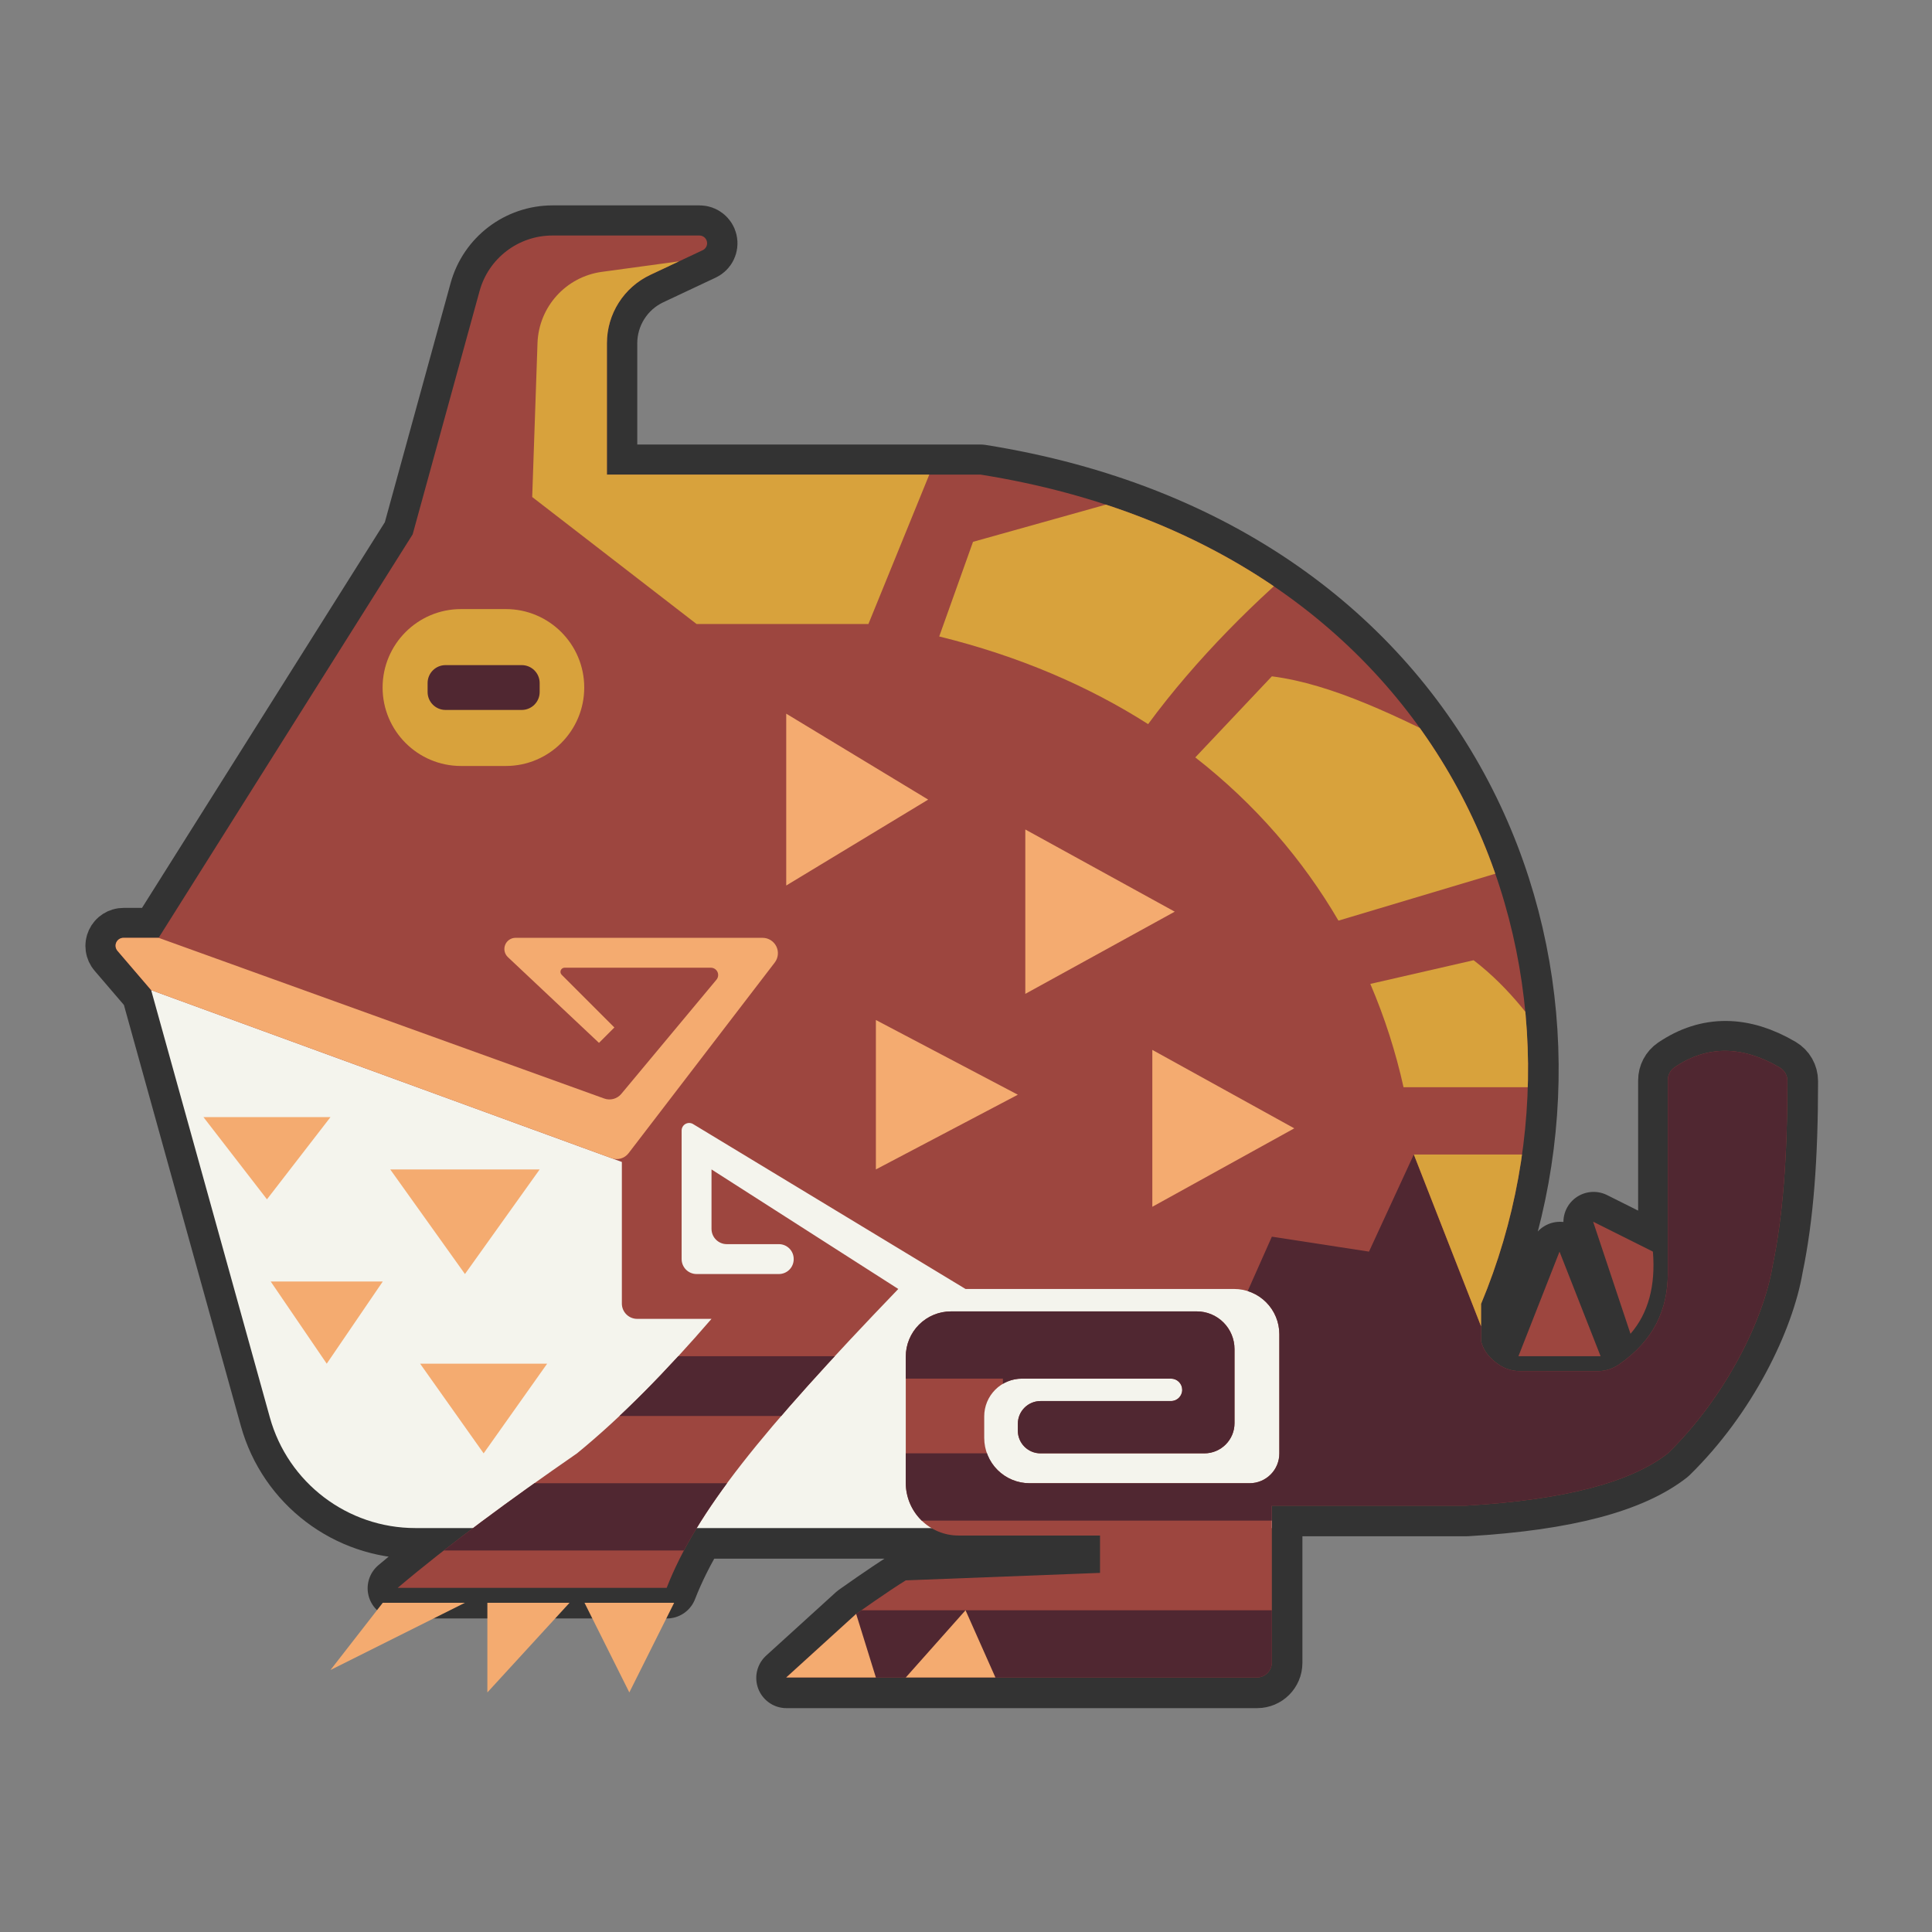
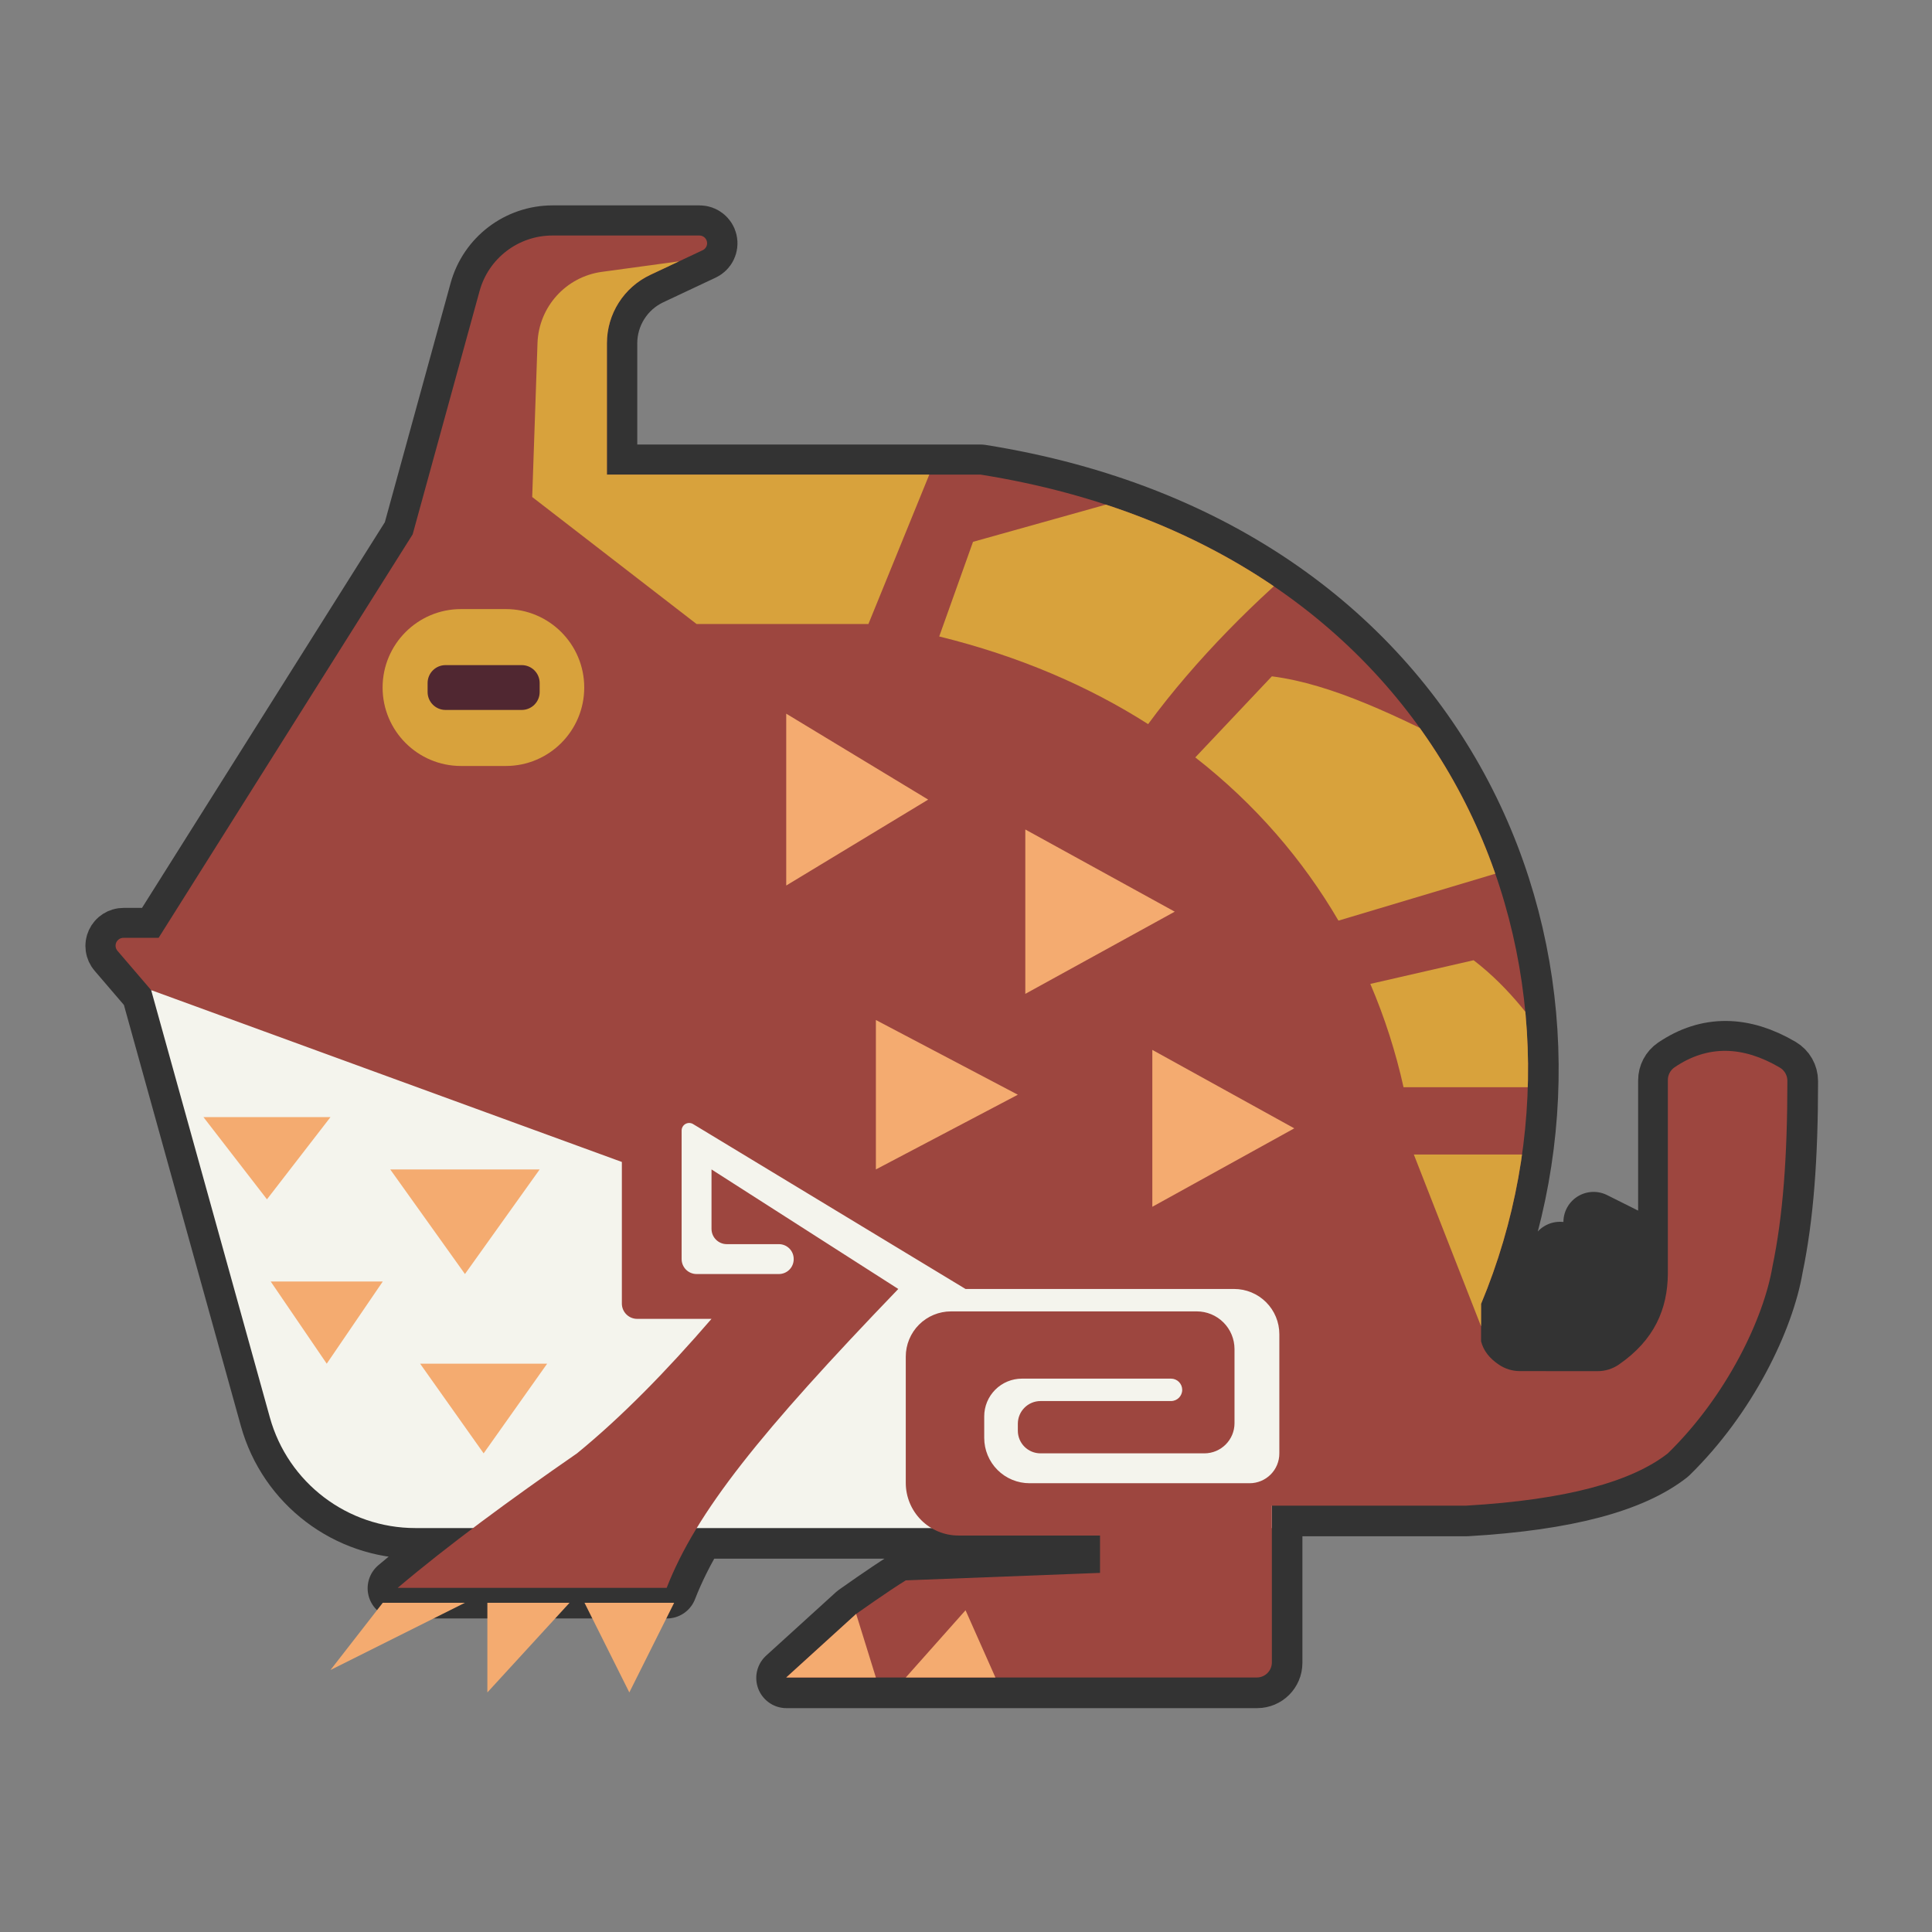
<svg xmlns="http://www.w3.org/2000/svg" width="100%" height="100%" viewBox="0 0 256 256" version="1.1" xml:space="preserve" style="fill-rule:evenodd;clip-rule:evenodd;stroke-linecap:round;stroke-linejoin:round;stroke-miterlimit:1.5;">
  <rect x="0" y="0" width="256" height="256" fill="#808080" stroke="none" />
  <g transform="matrix(0.99,0,0,0.99,3.199,-0.474)">
    <g transform="matrix(1.01,0,0,1.01,-3.23,0.478)">
      <path d="M15.569,126.037C15.304,125.727 15.243,125.292 15.413,124.921C15.584,124.551 15.954,124.314 16.362,124.314C18.384,124.314 21.025,124.314 21.025,124.314L54.698,70.834C54.698,70.834 60.418,50.034 63.569,38.578C64.764,34.231 68.717,31.218 73.225,31.218C79.305,31.218 87.614,31.218 92.707,31.218C93.186,31.218 93.601,31.551 93.705,32.018C93.81,32.486 93.576,32.964 93.142,33.168C91.05,34.152 88.478,35.362 86.198,36.436C82.688,38.087 80.448,41.617 80.448,45.496C80.448,52.537 80.448,62.91 80.448,62.91L129.967,62.91C193.45,73.012 214.38,129.606 196.322,172.842L196.322,177.794C196.628,179.014 197.415,180.04 198.666,180.881C199.491,181.447 200.467,181.749 201.467,181.749C203.851,181.756 209.223,181.756 211.769,181.756C212.771,181.756 213.75,181.453 214.576,180.888C219.337,177.608 221.035,173.477 221.082,168.881L221.082,143.167C221.081,142.491 221.414,141.859 221.971,141.477C226.334,138.514 230.993,138.613 235.927,141.516C236.545,141.881 236.925,142.546 236.925,143.265C236.927,153.382 236.342,161.187 234.947,167.891C233.796,174.725 228.925,184.996 221.082,192.65C216.296,196.397 207.675,198.809 194.341,199.583L168.592,199.583L168.592,220.361C168.592,221.466 167.696,222.361 166.592,222.361C155.72,222.361 104.217,222.361 104.217,222.361L113.487,213.935C113.487,213.935 117.771,210.892 120.063,209.486L145.813,208.496L145.813,203.544L127.047,203.544C125.773,203.544 124.536,203.196 123.462,202.554L92.351,202.554C90.669,205.314 89.371,207.912 88.371,210.477L52.717,210.477C55.752,207.909 59.102,205.262 62.7,202.554L55.06,202.554C46.067,202.554 38.177,196.557 35.77,187.891C29.972,167.021 20.035,131.247 20.035,131.247L15.569,126.037ZM201.274,179.775L212.168,179.775L206.721,165.91L201.274,179.775ZM211.178,161.948L216.13,176.804C218.497,174.071 219.469,170.427 219.101,165.91L211.178,161.948Z" style="fill:rgb(51,51,51);stroke:rgb(51,51,51);stroke-width:8px;" />
    </g>
-     <path d="M200,182L211,182L205.5,168L200,182ZM210,164L215,179C217.39,176.24 218.372,172.561 218,168L210,164Z" style="fill:rgb(157,70,63);" />
    <path d="M17,133L169,133L169,200.41L167,200.41L167,205L52.365,205C43.284,205 35.318,198.945 32.888,190.195C27.034,169.122 17,133 17,133Z" style="fill:rgb(244,244,237);" />
    <path d="M61.5,195L53,183L70,183L61.5,195ZM40.5,183L33,172L48,172L40.5,183ZM59,171L49,157L69,157L59,171ZM32.5,161L24,150L41,150L32.5,161Z" style="fill:rgb(244,171,112);" />
    <path d="M167,202L167,222.981C167,224.096 166.096,225 164.981,225C154.003,225 102,225 102,225L111.36,216.491C111.36,216.491 115.685,213.419 118,212L144,211L144,206L125.051,206C123.181,206 121.388,205.257 120.065,203.935C118.743,202.612 118,200.819 118,198.949C118,193.818 118,186.942 118,182.058C118,180.452 118.638,178.911 119.774,177.774C120.911,176.638 122.452,176 124.058,176C132.804,176 148.808,176 156.951,176C158.29,176 159.575,176.532 160.521,177.479C161.468,178.425 162,179.71 162,181.049L162,190.961C162,193.192 160.192,195 157.961,195C152.077,195 141.279,195 136.028,195C135.225,195 134.455,194.681 133.887,194.113C133.319,193.545 133,192.775 133,191.972C133,191.664 133,191.35 133,191.041C133,189.362 134.362,188 136.041,188C140.823,188 149.923,188 153.502,188C154.329,188 155,187.329 155,186.502C155,186.501 155,186.499 155,186.498C155,186.101 154.842,185.72 154.561,185.439C154.28,185.158 153.899,185 153.502,185C149.728,185 139.698,185 133.55,185C132.211,185 130.926,185.532 129.979,186.479C129.032,187.426 128.5,188.711 128.5,190.05C128.5,190.984 128.5,191.969 128.5,192.93C128.5,194.54 129.14,196.084 130.278,197.222C131.416,198.36 132.96,199 134.57,199C142.751,199 157.086,199 164.02,199C165.076,199 166.088,198.581 166.834,197.834C167.581,197.088 168,196.076 168,195.02C168,190.765 168,183.967 168,179.049C168,177.445 167.363,175.906 166.228,174.772C165.094,173.637 163.555,173 161.951,173L126,173C126,173 96.634,155.226 89.533,150.928C89.221,150.739 88.831,150.733 88.514,150.912C88.196,151.091 88,151.427 88,151.791C88,155.69 88,164.919 88,169C88,169.53 88.211,170.039 88.586,170.414C88.961,170.789 89.47,171 90,171C92.877,171 98.153,171 101.019,171C101.544,171 102.048,170.791 102.42,170.42C102.791,170.048 103,169.545 103,169.019C103,169.006 103,168.994 103,168.981C103,168.455 102.791,167.952 102.42,167.58C102.048,167.209 101.544,167 101.019,167C99.049,167 96.039,167 94.046,167C92.916,167 92,166.084 92,164.954C92,162.028 92,157 92,157L117,173C98.561,192.16 89.964,202.837 86,213L50,213C56.708,207.323 64.946,201.264 74,195C80,190.101 86,183.951 92,177L82.052,177C80.919,177 80,176.081 80,174.948C80,169.663 80,156 80,156L17,133C17,133 14.268,129.813 12.491,127.739C12.223,127.427 12.162,126.987 12.334,126.613C12.506,126.24 12.879,126 13.291,126C15.333,126 18,126 18,126L52,72C52,72 57.775,50.999 60.957,39.431C62.164,35.042 66.155,32 70.707,32C76.846,32 85.236,32 90.378,32C90.862,32 91.281,32.336 91.386,32.808C91.492,33.28 91.255,33.762 90.818,33.968C88.705,34.962 86.108,36.184 83.806,37.268C80.262,38.936 78,42.5 78,46.416C78,53.526 78,64 78,64L128,64C192.1,74.2 213.233,131.343 195,175L195,180C195.309,181.231 196.103,182.268 197.367,183.117C198.199,183.688 199.185,183.993 200.194,183.993C202.602,184 208.026,184 210.597,184C211.609,184 212.597,183.695 213.432,183.123C218.239,179.812 219.953,175.641 220,171L220,145.036C220,144.354 220.336,143.716 220.898,143.33C225.303,140.338 230.007,140.438 234.989,143.369C235.614,143.738 235.997,144.41 235.997,145.135C235.999,155.35 235.408,163.232 234,170C232.838,176.901 227.92,187.271 220,195C215.168,198.783 206.463,201.219 193,202L167,202Z" style="fill:rgb(157,70,63);" />
    <clipPath id="_clip1">
      <path d="M167,202L167,222.981C167,224.096 166.096,225 164.981,225C154.003,225 102,225 102,225L111.36,216.491C111.36,216.491 115.685,213.419 118,212L144,211L144,206L125.051,206C123.181,206 121.388,205.257 120.065,203.935C118.743,202.612 118,200.819 118,198.949C118,193.818 118,186.942 118,182.058C118,180.452 118.638,178.911 119.774,177.774C120.911,176.638 122.452,176 124.058,176C132.804,176 148.808,176 156.951,176C158.29,176 159.575,176.532 160.521,177.479C161.468,178.425 162,179.71 162,181.049L162,190.961C162,193.192 160.192,195 157.961,195C152.077,195 141.279,195 136.028,195C135.225,195 134.455,194.681 133.887,194.113C133.319,193.545 133,192.775 133,191.972C133,191.664 133,191.35 133,191.041C133,189.362 134.362,188 136.041,188C140.823,188 149.923,188 153.502,188C154.329,188 155,187.329 155,186.502C155,186.501 155,186.499 155,186.498C155,186.101 154.842,185.72 154.561,185.439C154.28,185.158 153.899,185 153.502,185C149.728,185 139.698,185 133.55,185C132.211,185 130.926,185.532 129.979,186.479C129.032,187.426 128.5,188.711 128.5,190.05C128.5,190.984 128.5,191.969 128.5,192.93C128.5,194.54 129.14,196.084 130.278,197.222C131.416,198.36 132.96,199 134.57,199C142.751,199 157.086,199 164.02,199C165.076,199 166.088,198.581 166.834,197.834C167.581,197.088 168,196.076 168,195.02C168,190.765 168,183.967 168,179.049C168,177.445 167.363,175.906 166.228,174.772C165.094,173.637 163.555,173 161.951,173L126,173C126,173 96.634,155.226 89.533,150.928C89.221,150.739 88.831,150.733 88.514,150.912C88.196,151.091 88,151.427 88,151.791C88,155.69 88,164.919 88,169C88,169.53 88.211,170.039 88.586,170.414C88.961,170.789 89.47,171 90,171C92.877,171 98.153,171 101.019,171C101.544,171 102.048,170.791 102.42,170.42C102.791,170.048 103,169.545 103,169.019C103,169.006 103,168.994 103,168.981C103,168.455 102.791,167.952 102.42,167.58C102.048,167.209 101.544,167 101.019,167C99.049,167 96.039,167 94.046,167C92.916,167 92,166.084 92,164.954C92,162.028 92,157 92,157L117,173C98.561,192.16 89.964,202.837 86,213L50,213C56.708,207.323 64.946,201.264 74,195C80,190.101 86,183.951 92,177L82.052,177C80.919,177 80,176.081 80,174.948C80,169.663 80,156 80,156L17,133C17,133 14.268,129.813 12.491,127.739C12.223,127.427 12.162,126.987 12.334,126.613C12.506,126.24 12.879,126 13.291,126C15.333,126 18,126 18,126L52,72C52,72 57.775,50.999 60.957,39.431C62.164,35.042 66.155,32 70.707,32C76.846,32 85.236,32 90.378,32C90.862,32 91.281,32.336 91.386,32.808C91.492,33.28 91.255,33.762 90.818,33.968C88.705,34.962 86.108,36.184 83.806,37.268C80.262,38.936 78,42.5 78,46.416C78,53.526 78,64 78,64L128,64C192.1,74.2 213.233,131.343 195,175L195,180C195.309,181.231 196.103,182.268 197.367,183.117C198.199,183.688 199.185,183.993 200.194,183.993C202.602,184 208.026,184 210.597,184C211.609,184 212.597,183.695 213.432,183.123C218.239,179.812 219.953,175.641 220,171L220,145.036C220,144.354 220.336,143.716 220.898,143.33C225.303,140.338 230.007,140.438 234.989,143.369C235.614,143.738 235.997,144.41 235.997,145.135C235.999,155.35 235.408,163.232 234,170C232.838,176.901 227.92,187.271 220,195C215.168,198.783 206.463,201.219 193,202L167,202Z" />
    </clipPath>
    <g clip-path="url(#_clip1)">
-       <path d="M168,216L101,216L101,226L168,226L168,216ZM95,199L54,199L54,208L95,208L95,199ZM186,155L195,178L216,178L216,140L238,140L238,204L116,204L116,195L131,195L131,185L116,185L116,175L163,175L167,166L180,168L186,155ZM110,182L78,182L78,190L110,190L110,182Z" style="fill:rgb(80,39,49);" />
      <path d="M205,155L186,155L195,178L205,155ZM180.178,132.169L194,129C199.01,132.833 202.392,137.667 205,141.5L207,146L184.624,146C183.577,141.283 182.097,136.651 180.178,132.169ZM156.751,101.852L167,91C175.134,92.043 183.927,96.391 193,101L200.863,116.237L175.913,123.7C171.152,115.547 164.774,108.108 156.751,101.852ZM122.477,85.665L127,73L152,66L173,74C165.072,80.479 156.805,88.737 150.439,97.398C142.47,92.318 133.156,88.292 122.477,85.665ZM91,35C91,35 83.555,36.015 77.328,36.864C72.516,37.52 68.878,41.547 68.71,46.4C68.415,54.964 68,67 68,67L90,84L113,84L124,57L91,35Z" style="fill:rgb(216,162,60);" />
-       <path d="M10.78,123.396C10.78,123.396 68.036,144.046 77.641,147.51C78.457,147.804 79.37,147.556 79.925,146.89C82.484,143.819 89.667,135.199 92.662,131.605C92.906,131.313 92.958,130.907 92.797,130.564C92.636,130.22 92.29,130 91.911,130C87.263,130 76.175,130 72.336,130C72.112,130 71.91,130.135 71.825,130.342C71.739,130.548 71.786,130.786 71.944,130.944C74.061,133.061 79,138 79,138L76.939,140.061C76.939,140.061 69.061,132.646 64.747,128.585C64.3,128.165 64.155,127.515 64.381,126.944C64.608,126.374 65.159,126 65.772,126C73.447,126 90.83,126 98.829,126C99.613,126 100.328,126.445 100.675,127.147C101.021,127.85 100.939,128.688 100.462,129.31C95.376,135.944 84.144,150.595 80.896,154.832C80.363,155.527 79.44,155.796 78.617,155.495C68.637,151.852 8.017,129.72 8.017,129.72L10.78,123.396Z" style="fill:rgb(244,171,112);" />
    </g>
    <g transform="matrix(1.038,0,0,1.05,-2.885,-5.15)">
      <path d="M75,93C75,87.481 70.469,83 64.889,83L59.111,83C53.531,83 49,87.481 49,93C49,98.519 53.531,103 59.111,103L64.889,103C70.469,103 75,98.519 75,93Z" style="fill:rgb(216,162,60);" />
    </g>
    <g transform="matrix(1,0,0,1,1.77636e-15,-0.5)">
      <path d="M69,92.4C69,91.075 67.925,90 66.6,90L56.4,90C55.075,90 54,91.075 54,92.4L54,93.6C54,94.925 55.075,96 56.4,96L66.6,96C67.925,96 69,94.925 69,93.6L69,92.4Z" style="fill:rgb(80,39,49);" />
    </g>
    <path d="M170,151.5L151,162L151,141L170,151.5ZM133,147L114,157L114,137L133,147ZM154,122.5L134,133.5L134,111.5L154,122.5ZM121,107.5L102,119L102,96L121,107.5Z" style="fill:rgb(244,171,112);" />
    <path d="M75,215L87,215L81,227L75,215ZM62,215L73,215L62,227L62,215ZM118,225L126,216L130,225L118,225ZM111.36,216.491L114,225L102,225L111.36,216.491ZM48,215L59,215L41,224L48,215Z" style="fill:rgb(244,171,112);" />
  </g>
</svg>